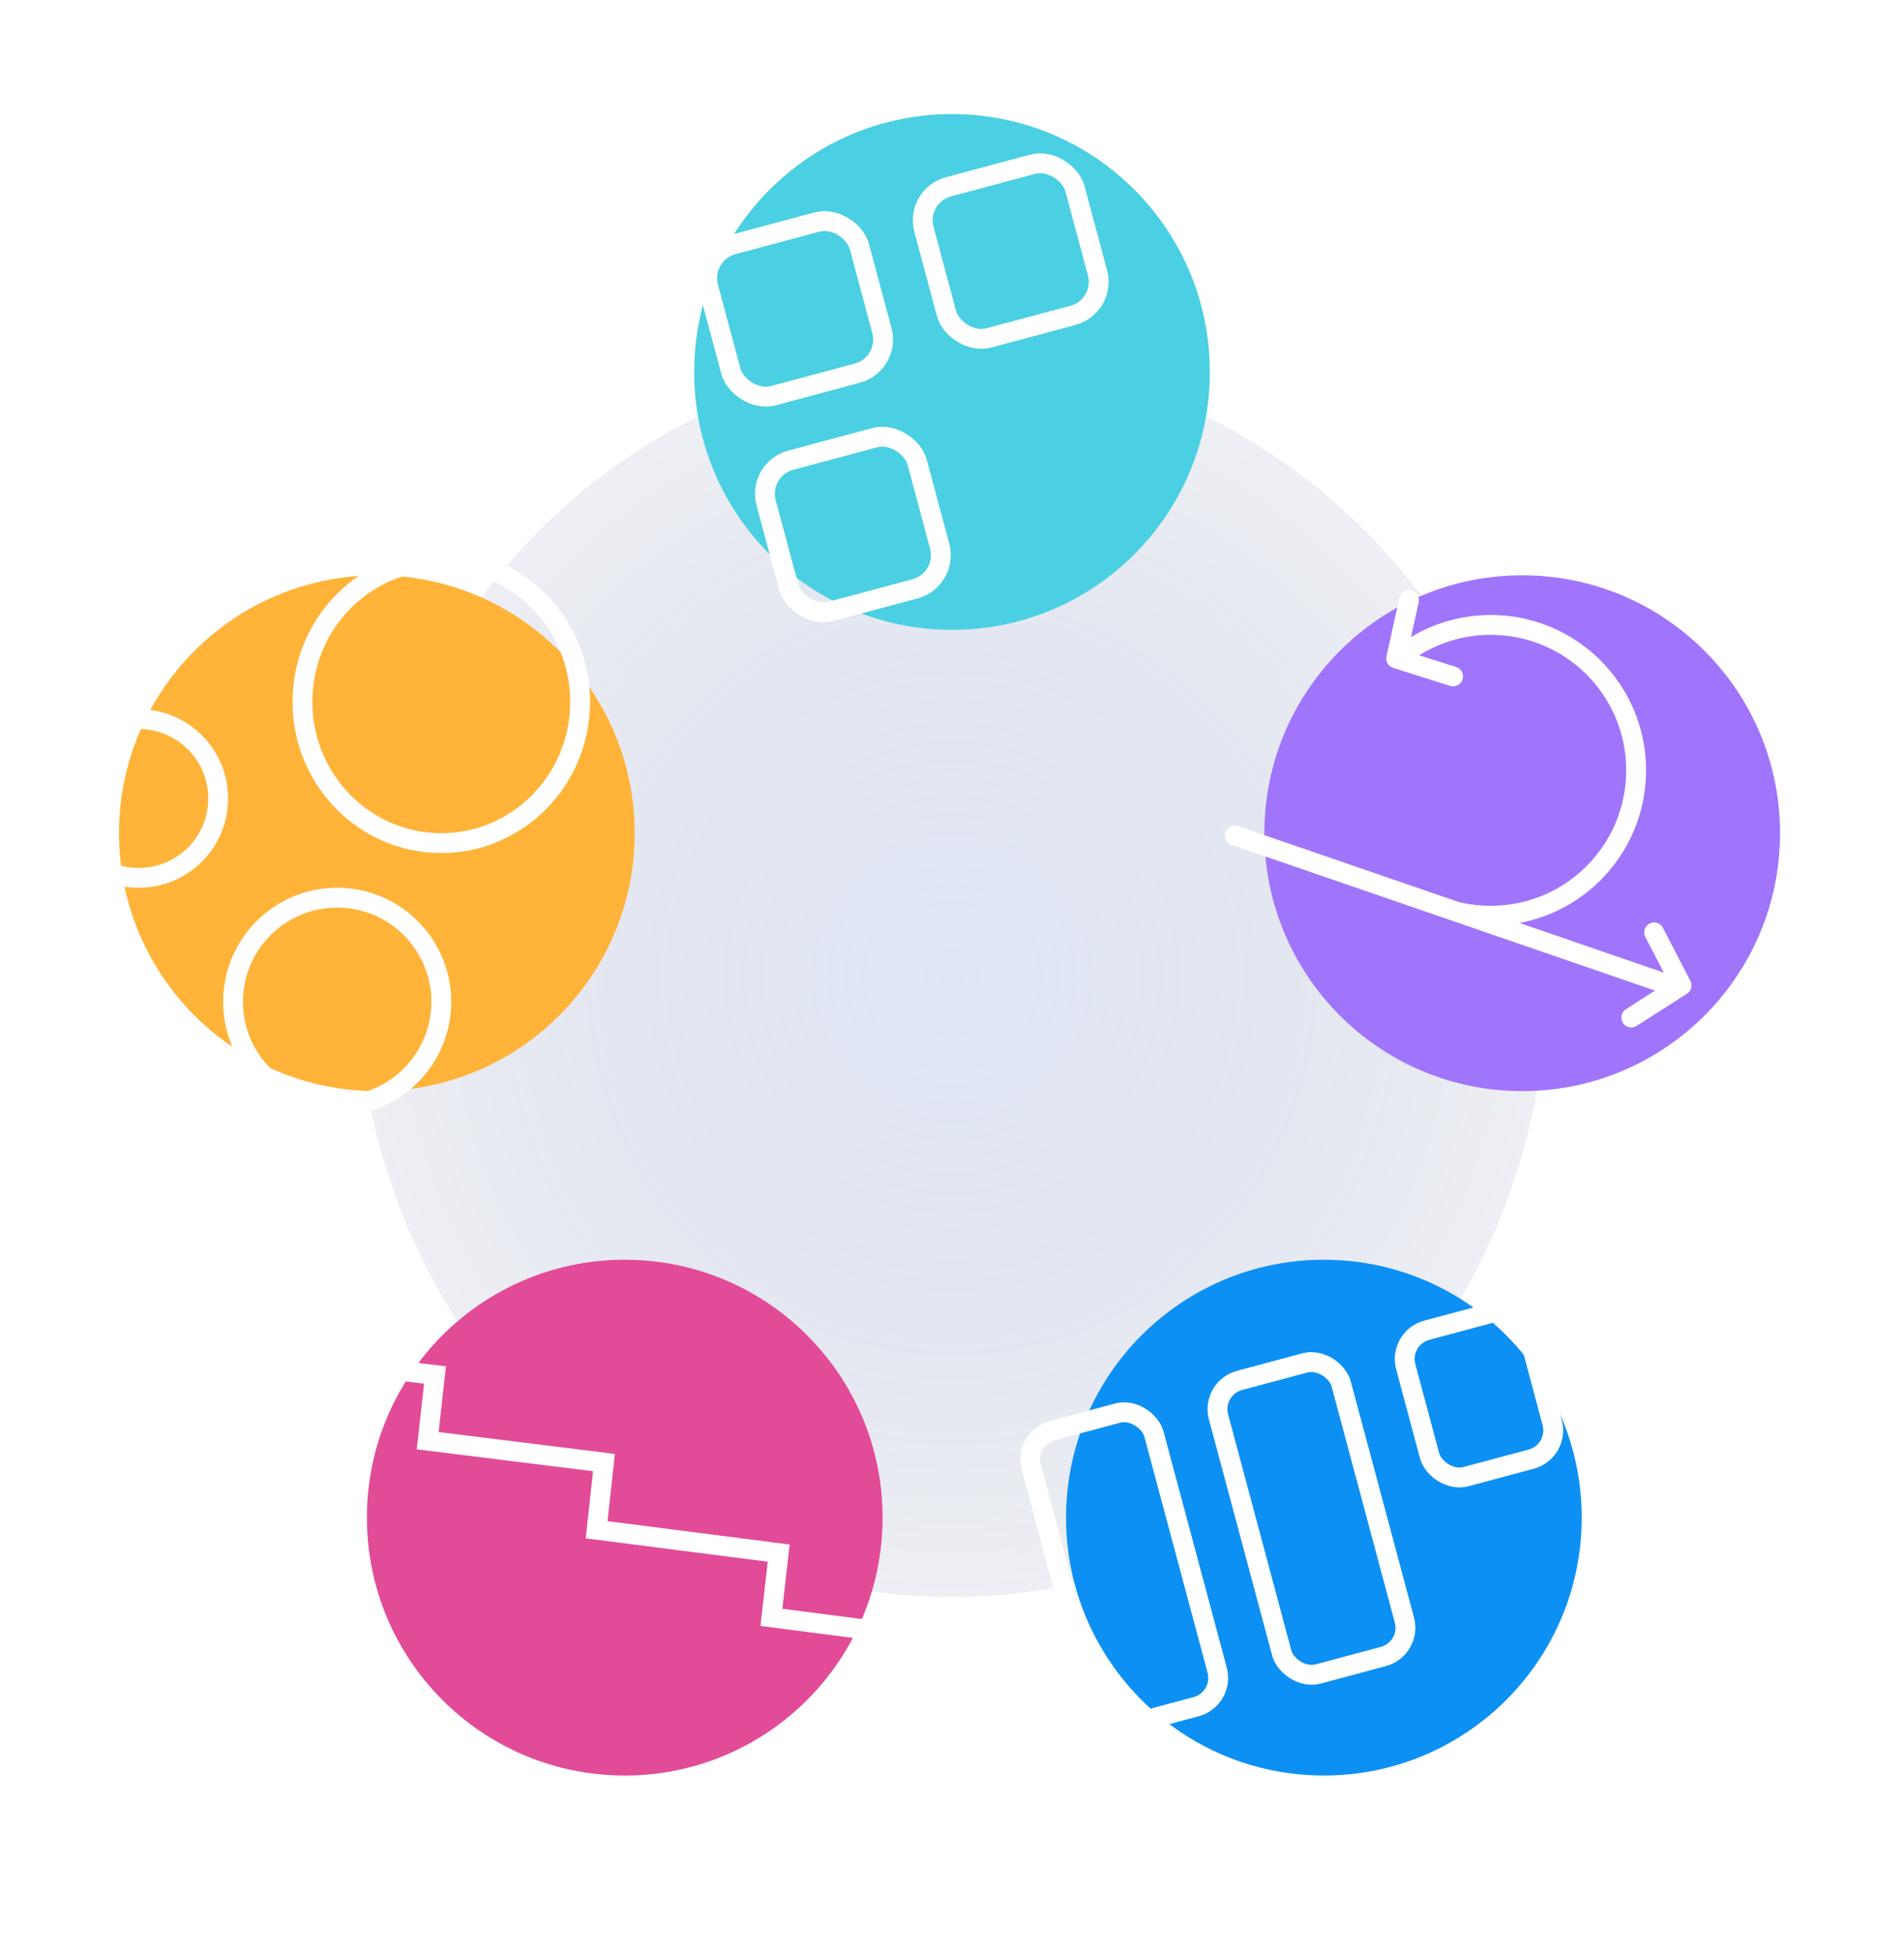
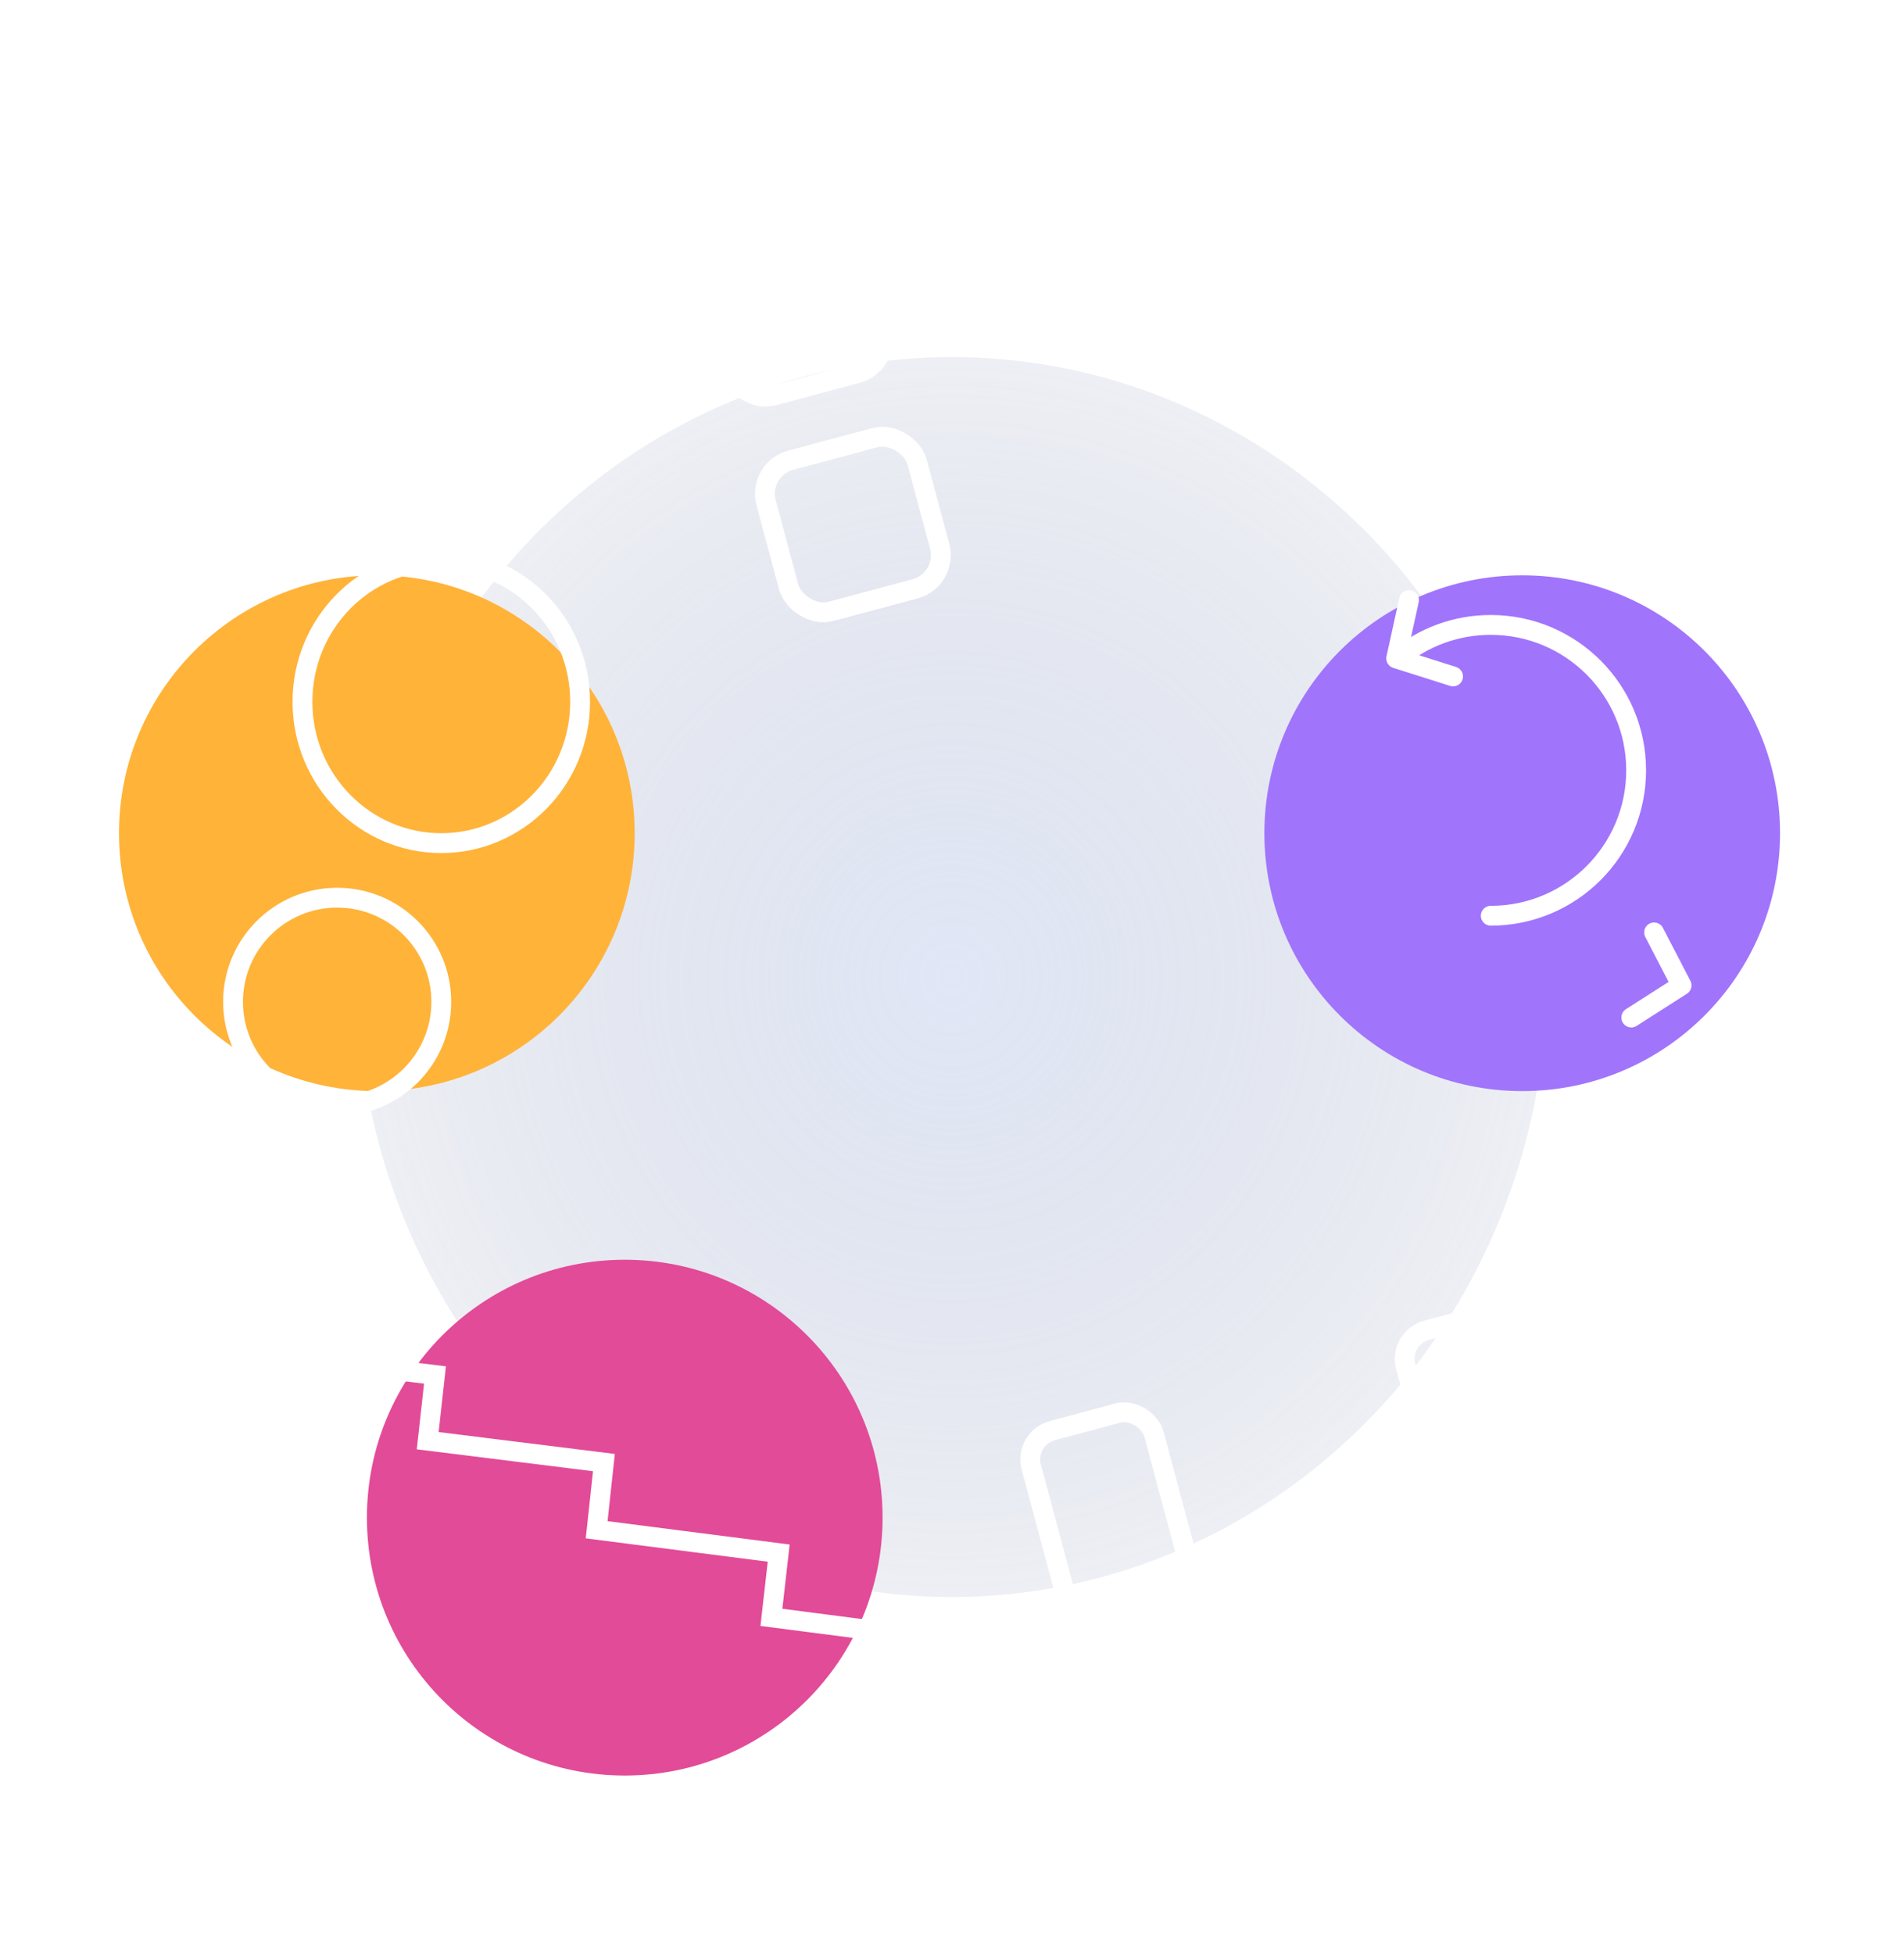
<svg xmlns="http://www.w3.org/2000/svg" width="384" height="394" viewBox="0 0 384 394" fill="none">
  <g opacity="0.4" filter="url(#filter0_f)">
    <ellipse cx="192" cy="197" rx="120" ry="125" fill="url(#paint0_radial)" />
  </g>
-   <circle cx="192" cy="75" r="52" fill="#4AD0E2" />
  <circle cx="307" cy="168" r="52" fill="#A174FC" />
  <circle cx="76" cy="168" r="52" fill="#FFB339" />
  <circle cx="126" cy="306" r="52" fill="#E24B97" />
-   <circle cx="267" cy="306" r="52" fill="#0D90F4" />
  <rect x="184.529" y="39.475" width="31.539" height="31.539" rx="7" transform="rotate(-15 184.529 39.475)" stroke="white" stroke-width="4" />
  <rect x="141.048" y="51.126" width="31.539" height="31.539" rx="7" transform="rotate(-15 141.048 51.126)" stroke="white" stroke-width="4" />
  <rect x="152.698" y="94.607" width="31.539" height="31.539" rx="7" transform="rotate(-15 152.698 94.607)" stroke="white" stroke-width="4" />
  <path d="M117 141.5C117 157.271 104.433 170 89 170C73.567 170 61 157.271 61 141.5C61 125.729 73.567 113 89 113C104.433 113 117 125.729 117 141.5Z" stroke="white" stroke-width="4" />
  <circle cx="68" cy="202" r="21" stroke="white" stroke-width="4" />
-   <circle cx="28" cy="161" r="16" stroke="white" stroke-width="4" />
-   <line x1="336.489" y1="198.55" x2="249.056" y2="168.46" stroke="white" stroke-width="4" stroke-linecap="round" stroke-linejoin="round" />
  <path d="M284.172 121L281.582 132.754L293.056 136.389" stroke="white" stroke-width="4" stroke-linecap="round" stroke-linejoin="round" />
  <path d="M329 205.164L339.142 198.683L333.599 188" stroke="white" stroke-width="4" stroke-linecap="round" stroke-linejoin="round" />
-   <path d="M282 132.702C287.069 128.515 293.57 126 300.658 126C316.85 126 329.977 139.127 329.977 155.319C329.977 171.512 316.85 184.639 300.658 184.639C298.524 184.639 296.443 184.411 294.439 183.978" stroke="white" stroke-width="4" stroke-linecap="round" stroke-linejoin="round" />
+   <path d="M282 132.702C287.069 128.515 293.57 126 300.658 126C316.85 126 329.977 139.127 329.977 155.319C329.977 171.512 316.85 184.639 300.658 184.639" stroke="white" stroke-width="4" stroke-linecap="round" stroke-linejoin="round" />
  <rect x="206.434" y="290.004" width="25.616" height="61.276" rx="6" transform="rotate(-15 206.434 290.004)" stroke="white" stroke-width="4" />
-   <rect x="244.195" y="279.885" width="25.616" height="61.276" rx="6" transform="rotate(-15 244.195 279.885)" stroke="white" stroke-width="4" />
  <rect x="281.955" y="269.768" width="25.616" height="30.558" rx="6" transform="rotate(-15 281.955 269.768)" stroke="white" stroke-width="4" />
  <path d="M61 274L87.729 277.238L86.26 290.486L121.8 294.902L120.332 308.444L157.047 313.154L155.578 326.107L192 330.818L191.119 337" stroke="white" stroke-width="4" />
  <defs>
    <filter id="filter0_f" x="0" y="0" width="384" height="394" filterUnits="userSpaceOnUse" color-interpolation-filters="sRGB">
      <feFlood flood-opacity="0" result="BackgroundImageFix" />
      <feBlend mode="normal" in="SourceGraphic" in2="BackgroundImageFix" result="shape" />
      <feGaussianBlur stdDeviation="36" result="effect1_foregroundBlur" />
    </filter>
    <radialGradient id="paint0_radial" cx="0" cy="0" r="1" gradientUnits="userSpaceOnUse" gradientTransform="translate(192 197) rotate(90) scale(184.675 177.288)">
      <stop stop-color="#B3C2E9" />
      <stop offset="1" stop-color="#56648B" stop-opacity="0" />
    </radialGradient>
  </defs>
</svg>